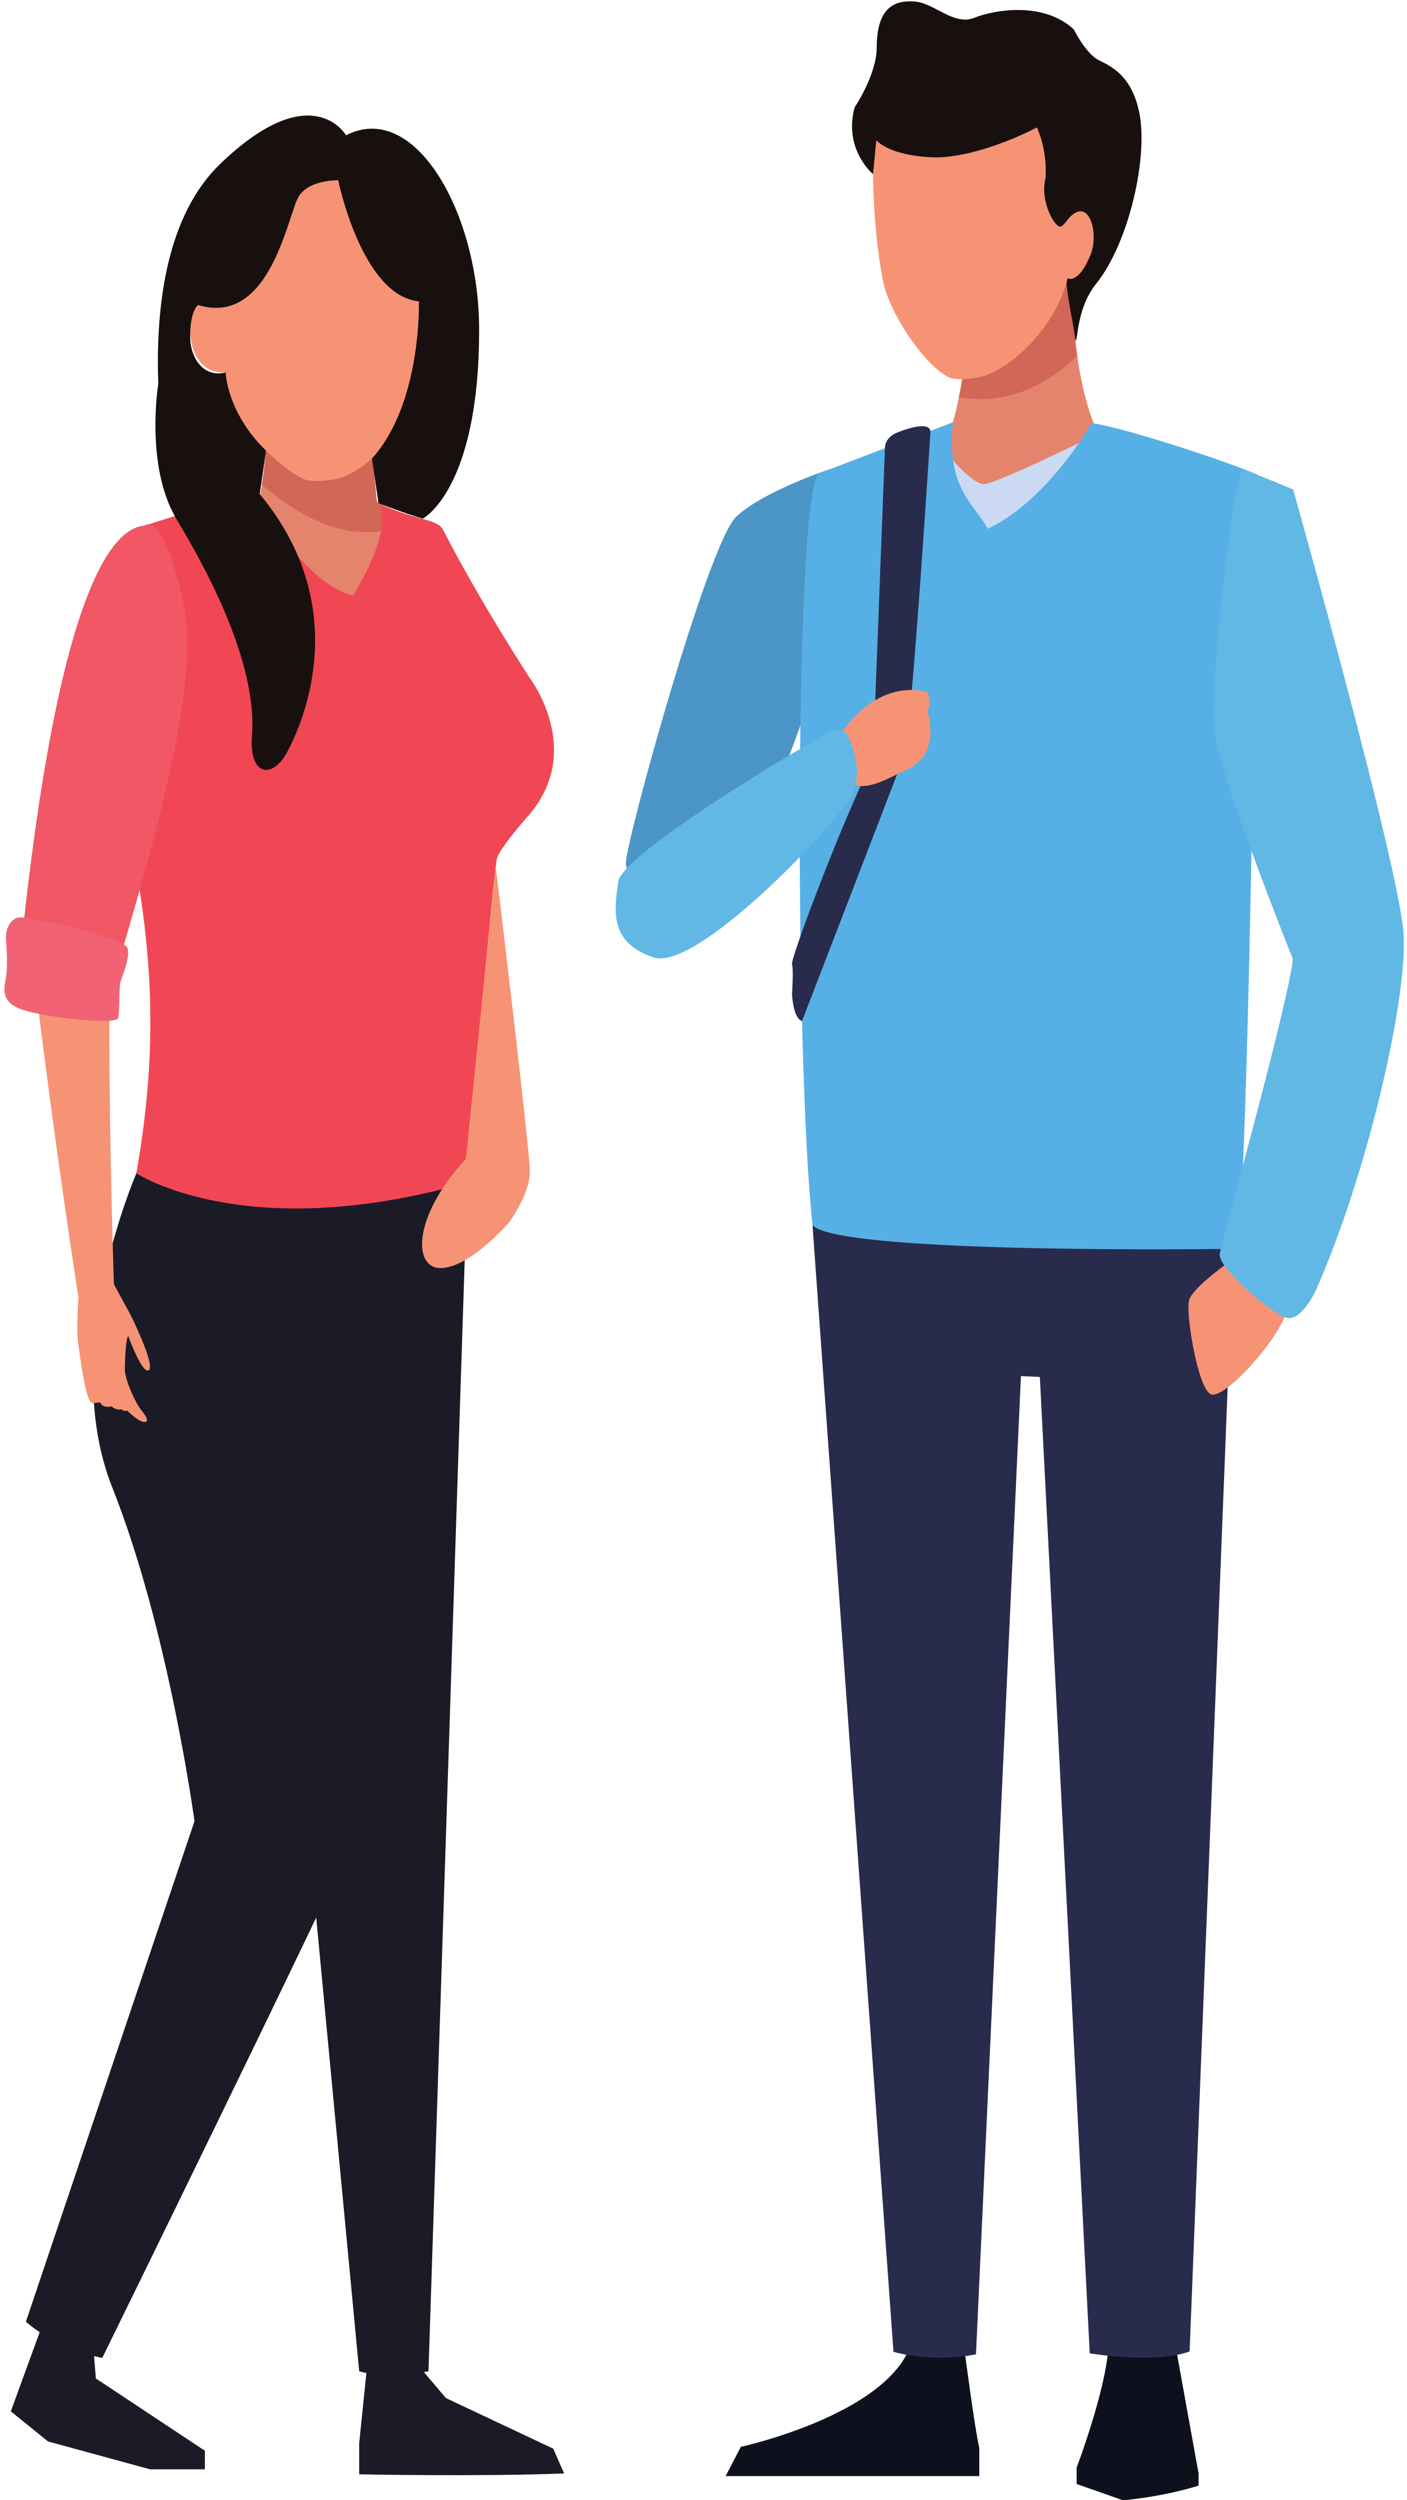
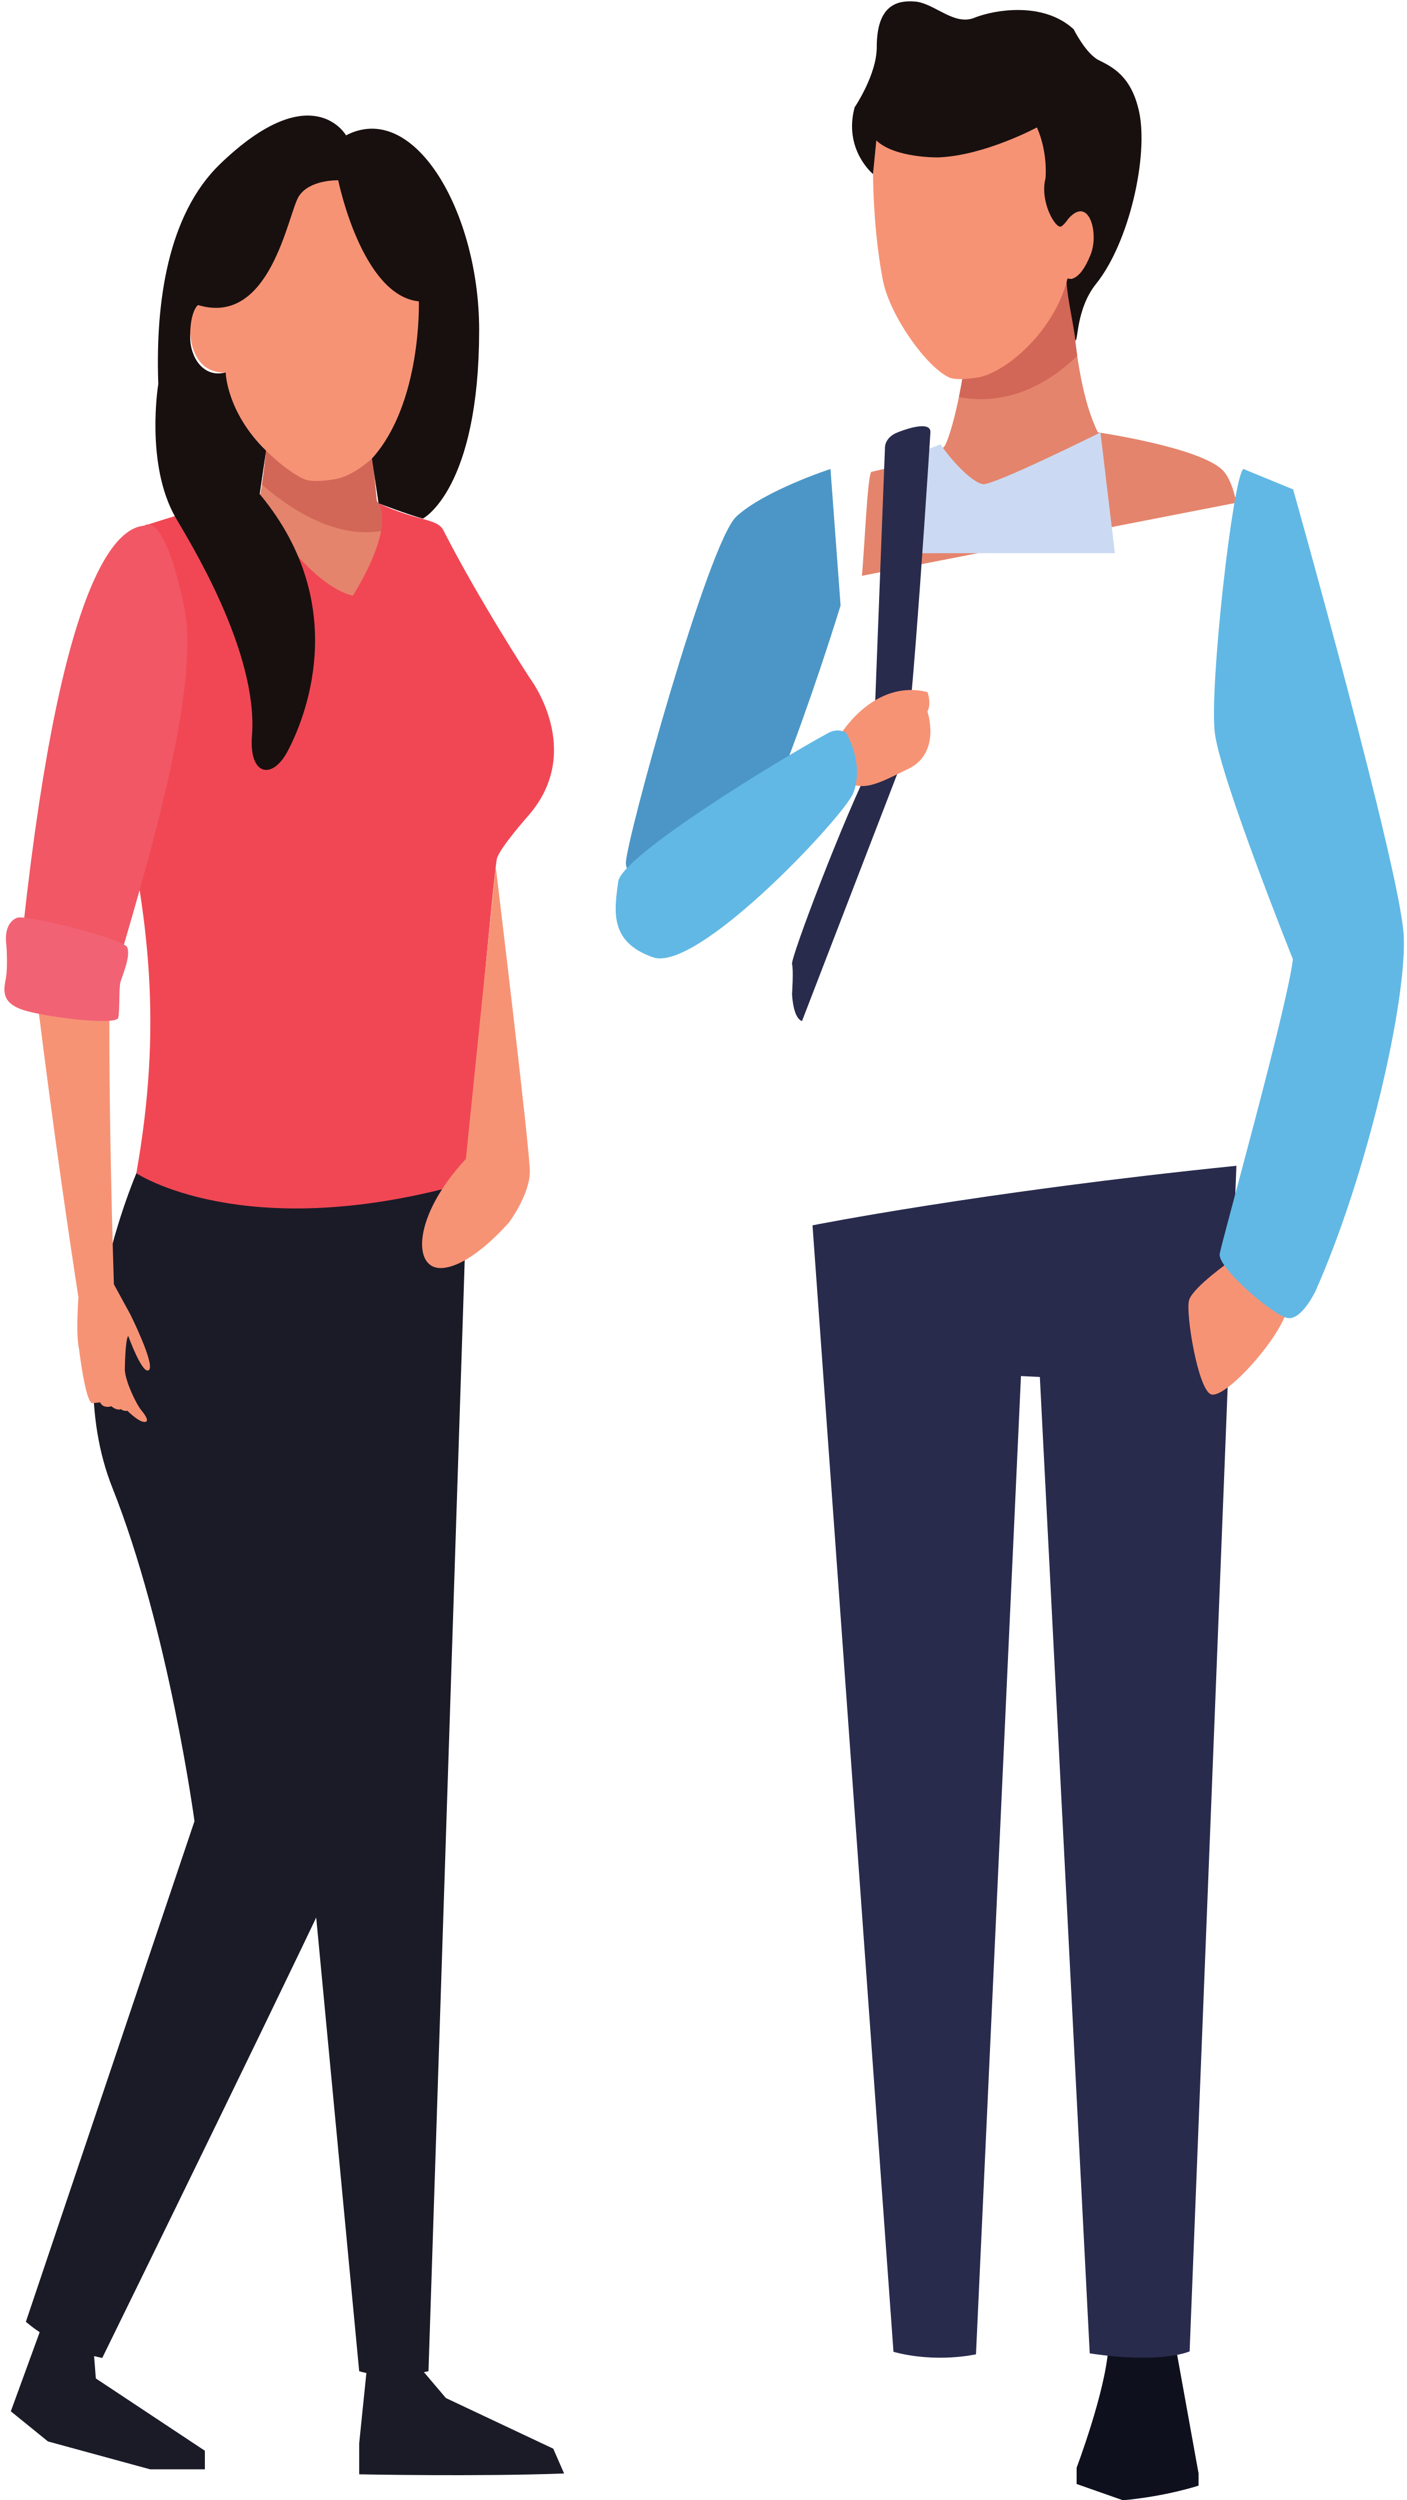
<svg xmlns="http://www.w3.org/2000/svg" height="375.4" preserveAspectRatio="xMidYMid meet" version="1.0" viewBox="106.8 24.8 211.4 375.4" width="211.4" zoomAndPan="magnify">
  <g>
    <g>
      <path d="M 162.242 377.258 L 160.766 391.652 L 160.766 396.305 C 160.766 396.305 178.527 396.672 191.555 396.18 L 189.926 392.457 L 173.797 384.855 L 168.68 378.832 L 162.242 377.258" fill="#1a1b27" />
    </g>
    <g>
      <path d="M 137.582 395.559 L 137.582 392.766 L 121.199 381.91 L 120.68 375.242 L 113 374.312 L 108.426 386.848 L 114.008 391.371 L 129.363 395.559 L 137.582 395.559" fill="#1a1b27" />
    </g>
    <g>
      <path d="M 177.121 198.75 L 171.18 380.824 C 171.18 380.824 165.477 382.227 160.766 380.824 L 144.41 208.281 L 177.121 198.75" fill="#1a1b27" />
    </g>
    <g>
      <path d="M 128.035 199.207 C 128.035 199.207 115.195 226.848 123.676 248.156 C 132.152 269.469 136.02 298.242 136.02 298.242 L 110.688 373.398 C 110.688 373.398 115.047 377.438 122.164 378.832 C 122.164 378.832 155.395 311.105 159.348 301.91 C 163.301 292.719 160.535 199.207 160.535 199.207 L 128.035 199.207" fill="#1a1b27" />
    </g>
    <g>
      <path d="M 169.73 103.566 C 166.434 102.215 163.445 100.758 163.398 99.875 C 163.398 99.875 162.258 88.27 161.578 81.543 C 161.375 79.523 147.82 75.141 147.82 75.141 C 147.82 75.141 147.301 93.391 145.66 100.055 C 145.66 100.055 142.047 101.184 136.57 103.012 L 136.57 122.043 L 169.73 122.043 L 169.73 103.566" fill="#e4846c" />
    </g>
    <g>
      <path d="M 146.148 97.559 C 151.723 102.379 160.254 107.414 168.492 103.047 C 165.723 101.852 163.441 100.645 163.398 99.875 C 163.398 99.875 162.258 88.27 161.578 81.543 C 161.402 79.809 151.406 76.34 148.566 75.391 L 147.809 75.492 C 147.734 77.754 147.293 90.418 146.148 97.559" fill="#d26758" />
    </g>
    <g>
      <path d="M 177.121 198.75 C 177.121 198.75 177.883 202.121 175.918 202.66 C 143.242 211.617 127.285 200.957 127.285 200.957 C 131.199 178.836 129.305 162.684 124.492 141.832 C 119.609 120.66 126.562 104.363 126.562 104.363 C 145.742 97.98 145.66 100.055 145.66 100.055 C 153.594 113.504 159.836 114.227 159.836 114.227 C 166.402 103.438 163.672 100.371 163.672 100.371 C 169.73 103.168 172.48 102.578 173.422 104.43 C 178.812 114.98 186.41 126.621 186.41 126.621 C 186.41 126.621 194.711 137.473 186.203 147.242 C 186.203 147.242 181.938 152.047 181.473 153.676 C 181.008 155.305 177.121 198.75 177.121 198.75" fill="#f14754" />
    </g>
    <g>
      <path d="M 123.383 167.242 L 111.461 167.242 C 112.715 177.852 115.141 197.246 118.555 219.449 L 123.93 218.305 C 123.93 218.305 122.84 185.285 123.383 167.242" fill="#f79375" />
    </g>
    <g>
      <path d="M 128.504 103.727 C 128.504 103.727 131.379 101.047 134.48 115.973 C 137.582 130.898 124.387 168.34 122.953 175.656 L 109.23 174.492 C 114.824 114.051 123.492 104.082 128.504 103.727" fill="#f15764" />
    </g>
    <g>
      <path d="M 118.789 217.203 C 118.789 217.203 118.02 224.418 118.68 227.387 C 118.68 227.387 119.637 235.477 120.688 235.48 L 121.848 235.359 C 121.848 235.359 122.18 236.32 123.543 235.945 C 123.543 235.945 124.266 236.629 124.996 236.379 C 124.996 236.379 125.262 236.703 125.953 236.629 C 125.953 236.629 127.586 238.273 128.469 238.297 C 129.348 238.324 128.652 237.285 127.984 236.477 C 127.316 235.668 125.688 232.387 125.555 230.531 C 125.555 230.531 125.594 225.852 126.07 225.391 C 126.07 225.391 128.207 231.309 129.176 230.504 C 130.145 229.703 126.379 222.145 126.379 222.145 L 123.414 216.723 L 118.789 217.203" fill="#f79375" />
    </g>
    <g>
      <path d="M 109.402 162.59 C 109.402 162.59 107.285 163.133 107.754 166.699 C 107.754 166.699 108.004 169.879 107.684 171.66 C 107.363 173.445 106.812 175.539 110.887 176.625 C 114.965 177.711 124.305 178.719 124.559 177.633 C 124.812 176.547 124.656 173.137 124.891 172.281 C 125.121 171.43 126.52 168.285 125.898 167.012 C 125.277 165.734 110.895 162.117 109.402 162.59" fill="#f16374" />
    </g>
    <g>
      <path d="M 181.285 154.945 C 181.285 154.945 186.41 197.293 186.41 200.703 C 186.41 204.113 183.328 208.281 183.328 208.281 C 183.328 208.281 177.742 214.879 173.25 215.188 C 168.754 215.496 168.723 207.488 176.797 198.805 L 181.285 154.945" fill="#f79375" />
    </g>
    <g>
      <path d="M 140.199 61.508 C 140.199 61.508 139.137 73.398 141.016 83.098 C 142.117 88.82 148.945 95.188 152.574 96.77 C 152.574 96.77 153.57 97.336 157.117 96.75 C 161.492 96.027 168.16 89.48 170.312 80.871 C 170.312 80.871 173.543 81.41 174.887 77.379 C 176.234 73.344 174.473 67.695 170.258 71.461 C 170.258 71.461 171.387 53.715 163.598 52.633 C 155.793 51.566 140.887 48.898 140.199 61.508" fill="#f79375" />
    </g>
    <g>
      <path d="M 140.711 80.719 C 140.711 80.719 137.172 81.23 135.816 77.199 C 134.469 73.168 136.211 67.52 140.434 71.285" fill="#f79375" />
    </g>
    <g>
      <path d="M 157.617 51.871 C 157.617 51.871 161.133 69.188 169.73 70.047 C 169.73 70.047 170.215 85.316 162.684 93.648 L 163.672 100.371 C 163.672 100.371 168.414 102.164 170.34 102.664 C 170.34 102.664 178.793 98.293 178.793 74.332 C 178.793 55.953 168.27 38.504 157.617 45.832 L 157.617 51.871" fill="#18100f" />
    </g>
    <g>
      <path d="M 158.789 45.113 L 157.617 51.871 C 157.617 51.871 153.324 51.723 151.695 54.281 C 150.066 56.84 147.5 73.898 136.57 70.605 C 136.57 70.605 135.363 71.379 135.367 75.391 C 135.371 78.422 137.328 81.602 140.711 80.719 C 140.711 80.719 140.82 86.668 146.781 92.461 L 145.66 100.055 C 145.66 100.055 137.527 101.227 133.195 102.527 C 133.195 102.527 123.93 64.75 139.898 49.395 C 153.676 36.152 158.789 45.113 158.789 45.113" fill="#18100f" />
    </g>
    <g>
      <path d="M 130.582 82.445 C 130.582 82.445 128.586 94.527 133.195 102.527 C 135.086 105.816 145.648 122.598 144.656 135.316 C 144.195 141.195 147.664 141.984 149.988 137.645 C 152.316 133.301 159.922 115.996 145.883 99.059 C 145.883 99.059 131.91 85.41 130.582 82.445" fill="#18100f" />
    </g>
    <g>
-       <path d="M 251.66 377.234 C 251.66 377.234 253.289 389.738 253.938 392.344 L 253.938 396.578 L 215.824 396.578 L 218.105 392.18 C 218.105 392.18 239.441 387.539 243.516 377.234 L 251.66 377.234" fill="#0e111d" />
-     </g>
+       </g>
    <g>
      <path d="M 283.461 377.234 C 283.461 377.234 286.516 394.094 286.883 396.172 L 286.883 398.004 C 286.883 398.004 282.117 399.594 275.523 400.203 L 268.559 397.758 L 268.559 395.316 C 268.559 395.316 272.957 383.711 273.324 377.234 L 283.461 377.234" fill="#0e111d" />
    </g>
    <g>
      <path d="M 231.578 95.215 C 231.578 95.215 221.672 98.441 217.438 102.352 C 213.199 106.262 200.836 151.105 200.836 154.367 C 200.836 157.625 208.141 159.66 214.098 158.969 C 220.059 158.273 233.098 115.711 233.098 115.711 L 231.578 95.215" fill="#4b96c6" />
    </g>
    <g>
      <path d="M 236.293 111.254 C 236.645 108.02 237.109 96.461 237.695 95.652 C 237.695 95.652 247.98 93.43 248.84 91.602 C 250.148 88.785 252.031 80.309 252.531 72.012 C 252.656 69.941 267.539 60.867 267.539 60.867 C 267.539 60.867 267.23 80.734 271.762 89.715 C 271.762 89.715 287.051 91.953 290.492 95.387 C 291.387 96.277 292.102 98.012 292.57 100.285 L 236.293 111.254" fill="#e4846c" />
    </g>
    <g>
      <path d="M 252.531 72.012 C 252.27 76.387 251.621 80.809 250.875 84.426 C 255.152 85.238 261.762 84.859 268.652 78.234 C 267.402 69.691 267.539 60.867 267.539 60.867 C 267.539 60.867 252.656 69.941 252.531 72.012" fill="#d26758" />
    </g>
    <g>
      <path d="M 292.57 199.836 L 285.539 377.848 C 285.539 377.848 281.367 379.773 270.531 378.145 L 263.035 231.543 L 260.199 231.41 L 253.441 378.285 C 253.441 378.285 247.543 379.66 241.043 377.914 L 228.879 208.777 C 228.879 208.777 254.105 203.754 292.57 199.836" fill="#282b4c" />
    </g>
    <g>
      <path d="M 274.312 107.863 L 272.141 89.73 C 272.141 89.73 256.043 97.723 254.488 97.496 C 253.062 97.297 250.184 94.535 248.113 91.516 L 243.859 93.16 L 241.633 107.863 L 274.312 107.863" fill="#cbdaf2" />
    </g>
    <g>
-       <path d="M 292.738 212.297 C 292.738 212.297 233.164 213.227 228.879 208.777 C 226.195 183.895 226.121 97.215 229.938 95.836 L 249.984 88.207 C 248.828 98.148 253.523 100.836 255.203 104.195 C 264.43 99.797 270.754 88.359 270.754 88.359 C 274.082 88.508 291.047 93.988 295.641 96.047 C 295.641 96.047 294.695 195.438 292.738 212.297" fill="#56b0e6" />
-     </g>
+       </g>
    <g>
      <path d="M 246.594 89.73 C 246.594 89.73 243.758 134.613 242.66 138.281 L 227.305 178.102 C 227.305 178.102 226.047 177.984 225.801 174.074 C 225.801 174.074 226.047 170.41 225.801 169.555 C 225.555 168.699 233.504 147.688 237.961 138.891 L 239.762 92.098 C 239.762 92.098 239.629 90.535 241.633 89.73 C 243.637 88.926 246.695 88.109 246.594 89.73" fill="#282b4c" />
    </g>
    <g>
      <path d="M 232.926 135.309 C 232.926 135.309 237.961 126.676 246.145 128.711 C 246.145 128.711 246.797 130.332 246.145 131.641 C 246.145 131.641 248.262 137.832 243.285 140.238 C 239.117 142.254 236.812 143.613 234.301 142.312 L 232.926 135.309" fill="#f79375" />
    </g>
    <g>
      <path d="M 237.977 48.16 C 237.977 48.16 237.695 57.793 239.449 66.867 C 240.488 72.23 246.07 80.016 249.473 81.5 C 249.473 81.5 250.395 82.02 253.723 81.469 C 257.82 80.793 265.191 74.66 267.207 66.602 C 267.207 66.602 270.23 67.109 271.484 63.336 C 272.746 59.547 270.875 53.984 266.926 57.508 C 266.926 57.508 268.215 41.16 260.906 40.152 C 253.602 39.145 238.621 36.352 237.977 48.16" fill="#f79375" />
    </g>
    <g>
      <path d="M 271.484 67.422 C 268.5 71.145 268.805 76.008 268.371 75.93 C 268.008 72.859 267.16 69.578 267.055 67.137 C 267.109 66.957 267.16 66.781 267.207 66.602 C 267.207 66.602 268.871 67.508 270.668 63.016 C 271.945 59.836 270.438 54.102 267.32 57.641 C 266.988 58.121 266.602 58.578 266.258 58.797 C 265.441 59.289 262.977 55.102 263.883 51.578 C 263.883 51.578 264.289 47.719 262.594 43.934 C 262.594 43.934 254.711 48.18 247.766 48.434 C 247.766 48.434 241.246 48.555 238.465 45.883 L 237.969 50.934 C 237.969 50.934 233.496 47.266 235.207 40.914 C 235.207 40.914 238.531 36.027 238.531 31.875 C 238.531 25.703 241.426 24.789 244.301 25.031 C 247.18 25.277 250.129 28.699 253.176 27.477 C 256.219 26.254 263.551 25 268.113 29.188 C 268.113 29.188 269.938 32.852 271.875 33.828 C 273.812 34.805 276.809 36.145 277.965 41.648 C 279.352 48.242 276.492 61.188 271.484 67.422" fill="#18100f" />
    </g>
    <g>
      <path d="M 285.441 220.07 C 284.949 222.023 286.723 233.004 288.652 234.109 C 290.582 235.219 299.113 225.871 300.254 221.293 L 291.812 214.027 C 291.812 214.027 285.93 218.121 285.441 220.07" fill="#f79375" />
    </g>
    <g>
      <path d="M 293.617 95.215 L 301.094 98.285 C 301.094 98.285 317.219 155.484 317.707 165.258 C 318.195 175.031 312.277 201.039 304.461 218.633 C 304.461 218.633 302.383 223.062 300.254 222.695 C 298.125 222.332 289.691 215.121 290.059 213.047 C 290.426 210.969 300.254 175.906 301.055 168.82 C 301.055 168.82 290.184 141.699 289.328 134.859 C 288.473 128.02 292.043 96.379 293.617 95.215" fill="#61b8e5" />
    </g>
    <g>
      <path d="M 233.945 134.824 C 233.945 134.824 232.766 134.035 231.297 134.824 C 223.66 138.953 200.246 153.309 199.699 157.137 C 199.047 161.695 198.395 166.254 204.91 168.535 C 211.426 170.816 232.211 148.828 234.816 144.266 C 234.816 144.266 236.984 140.527 233.945 134.824" fill="#61b8e5" />
    </g>
  </g>
</svg>